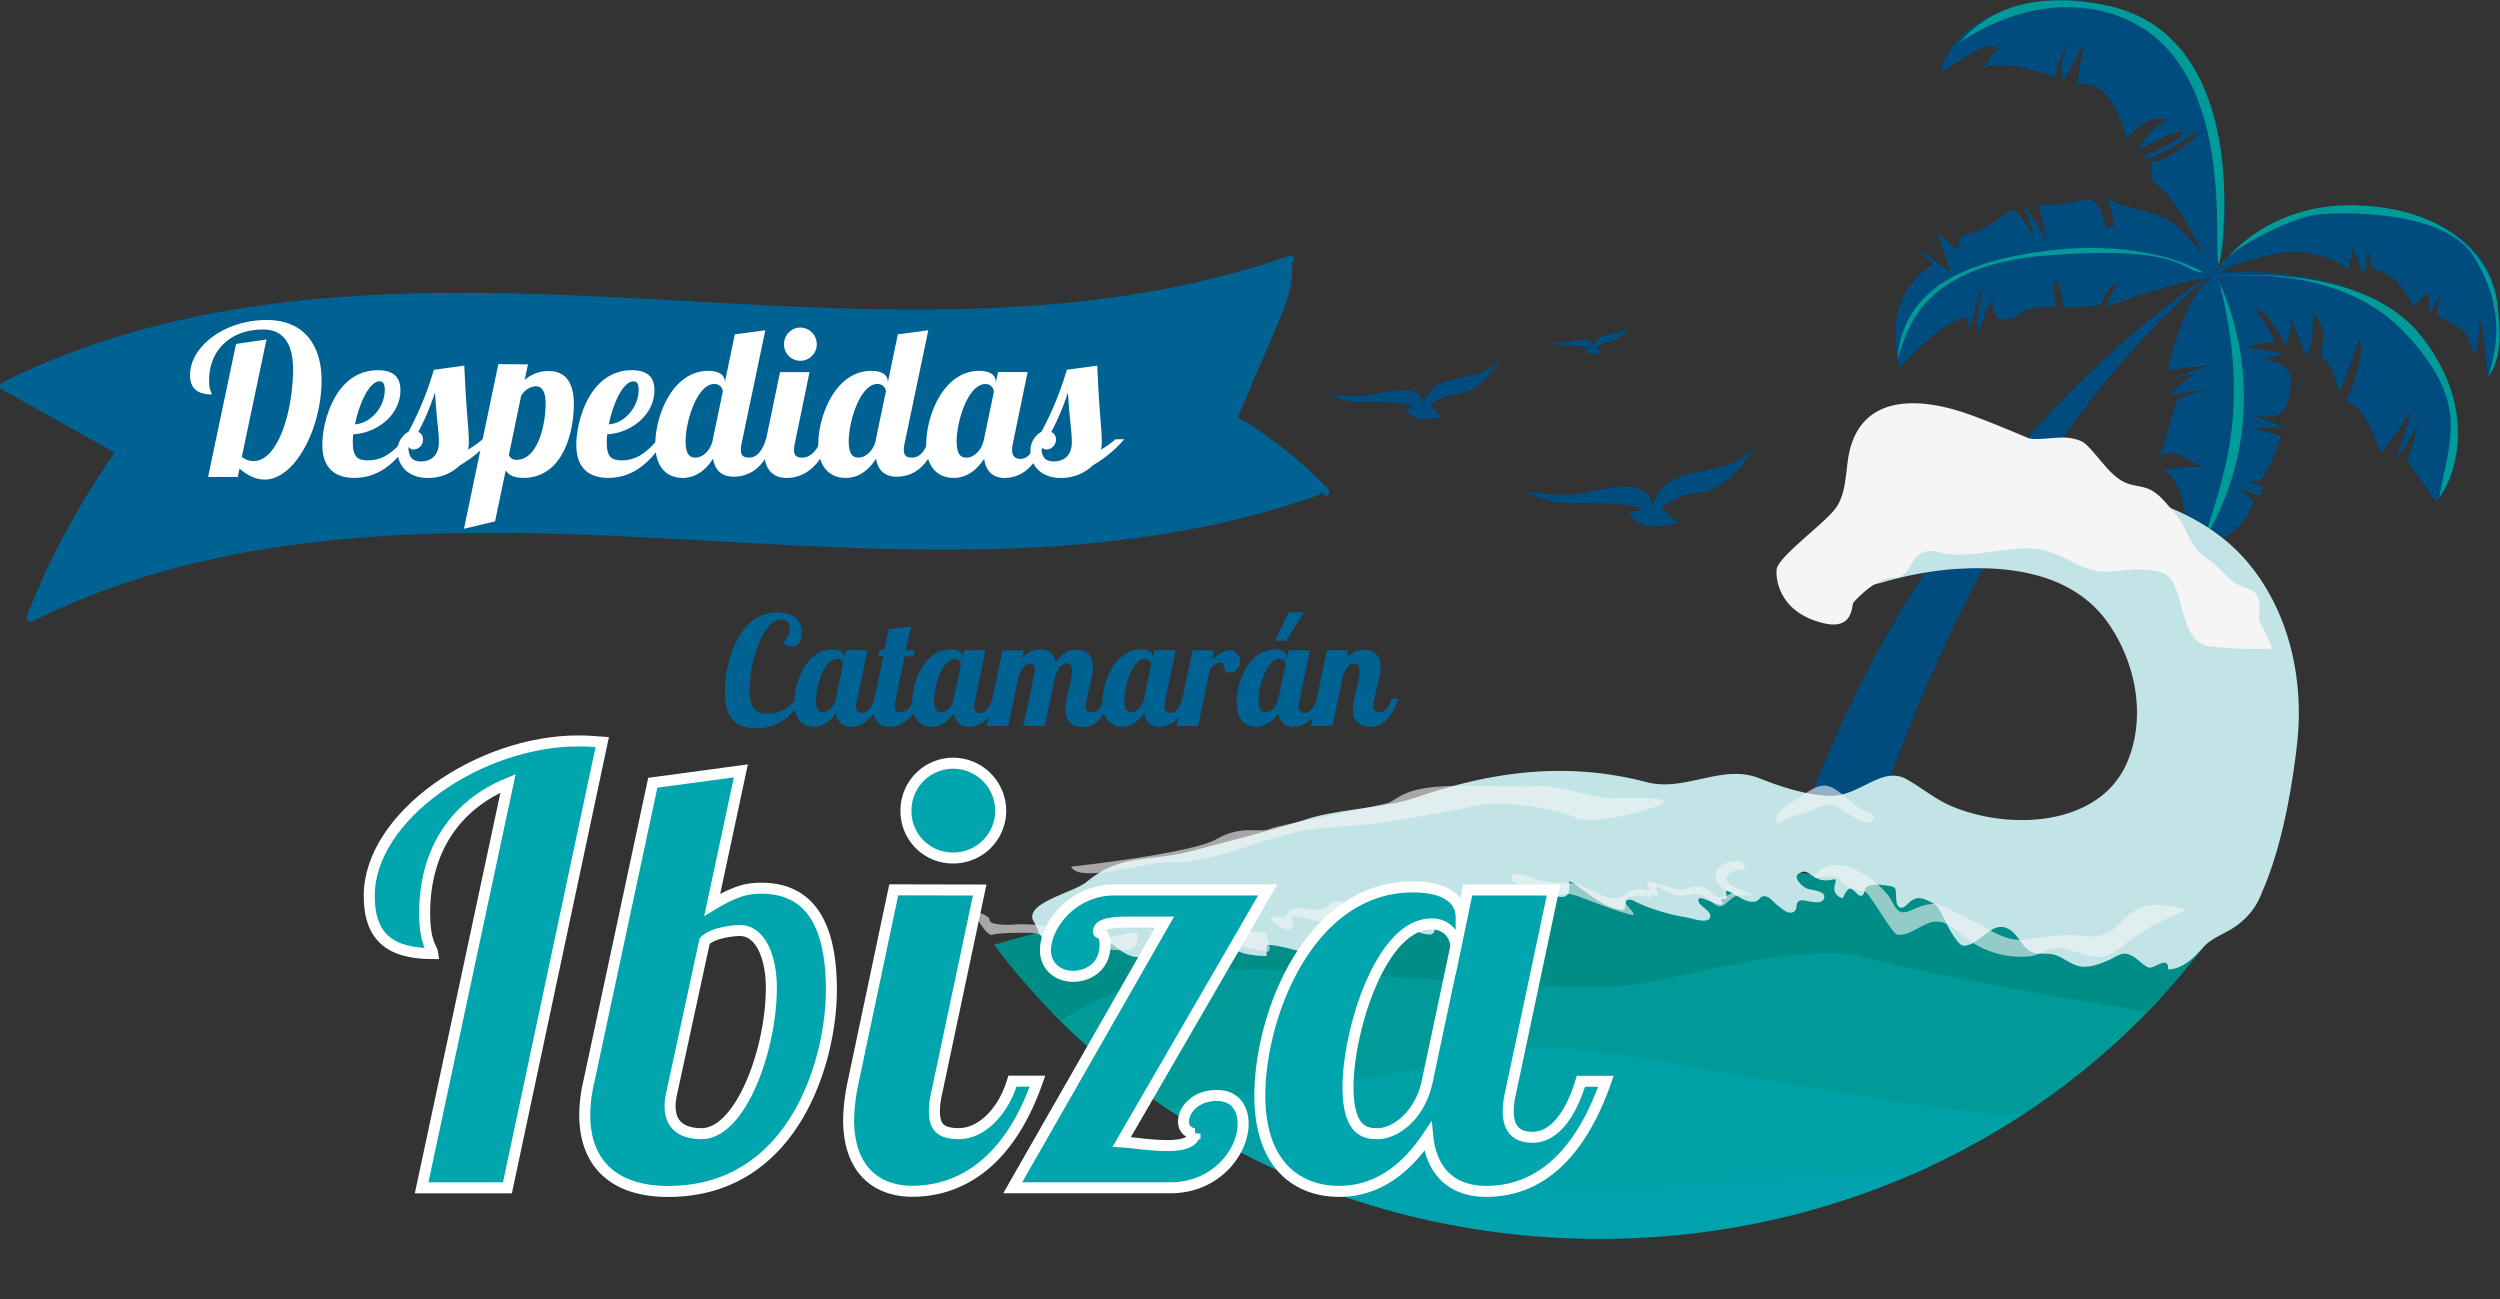
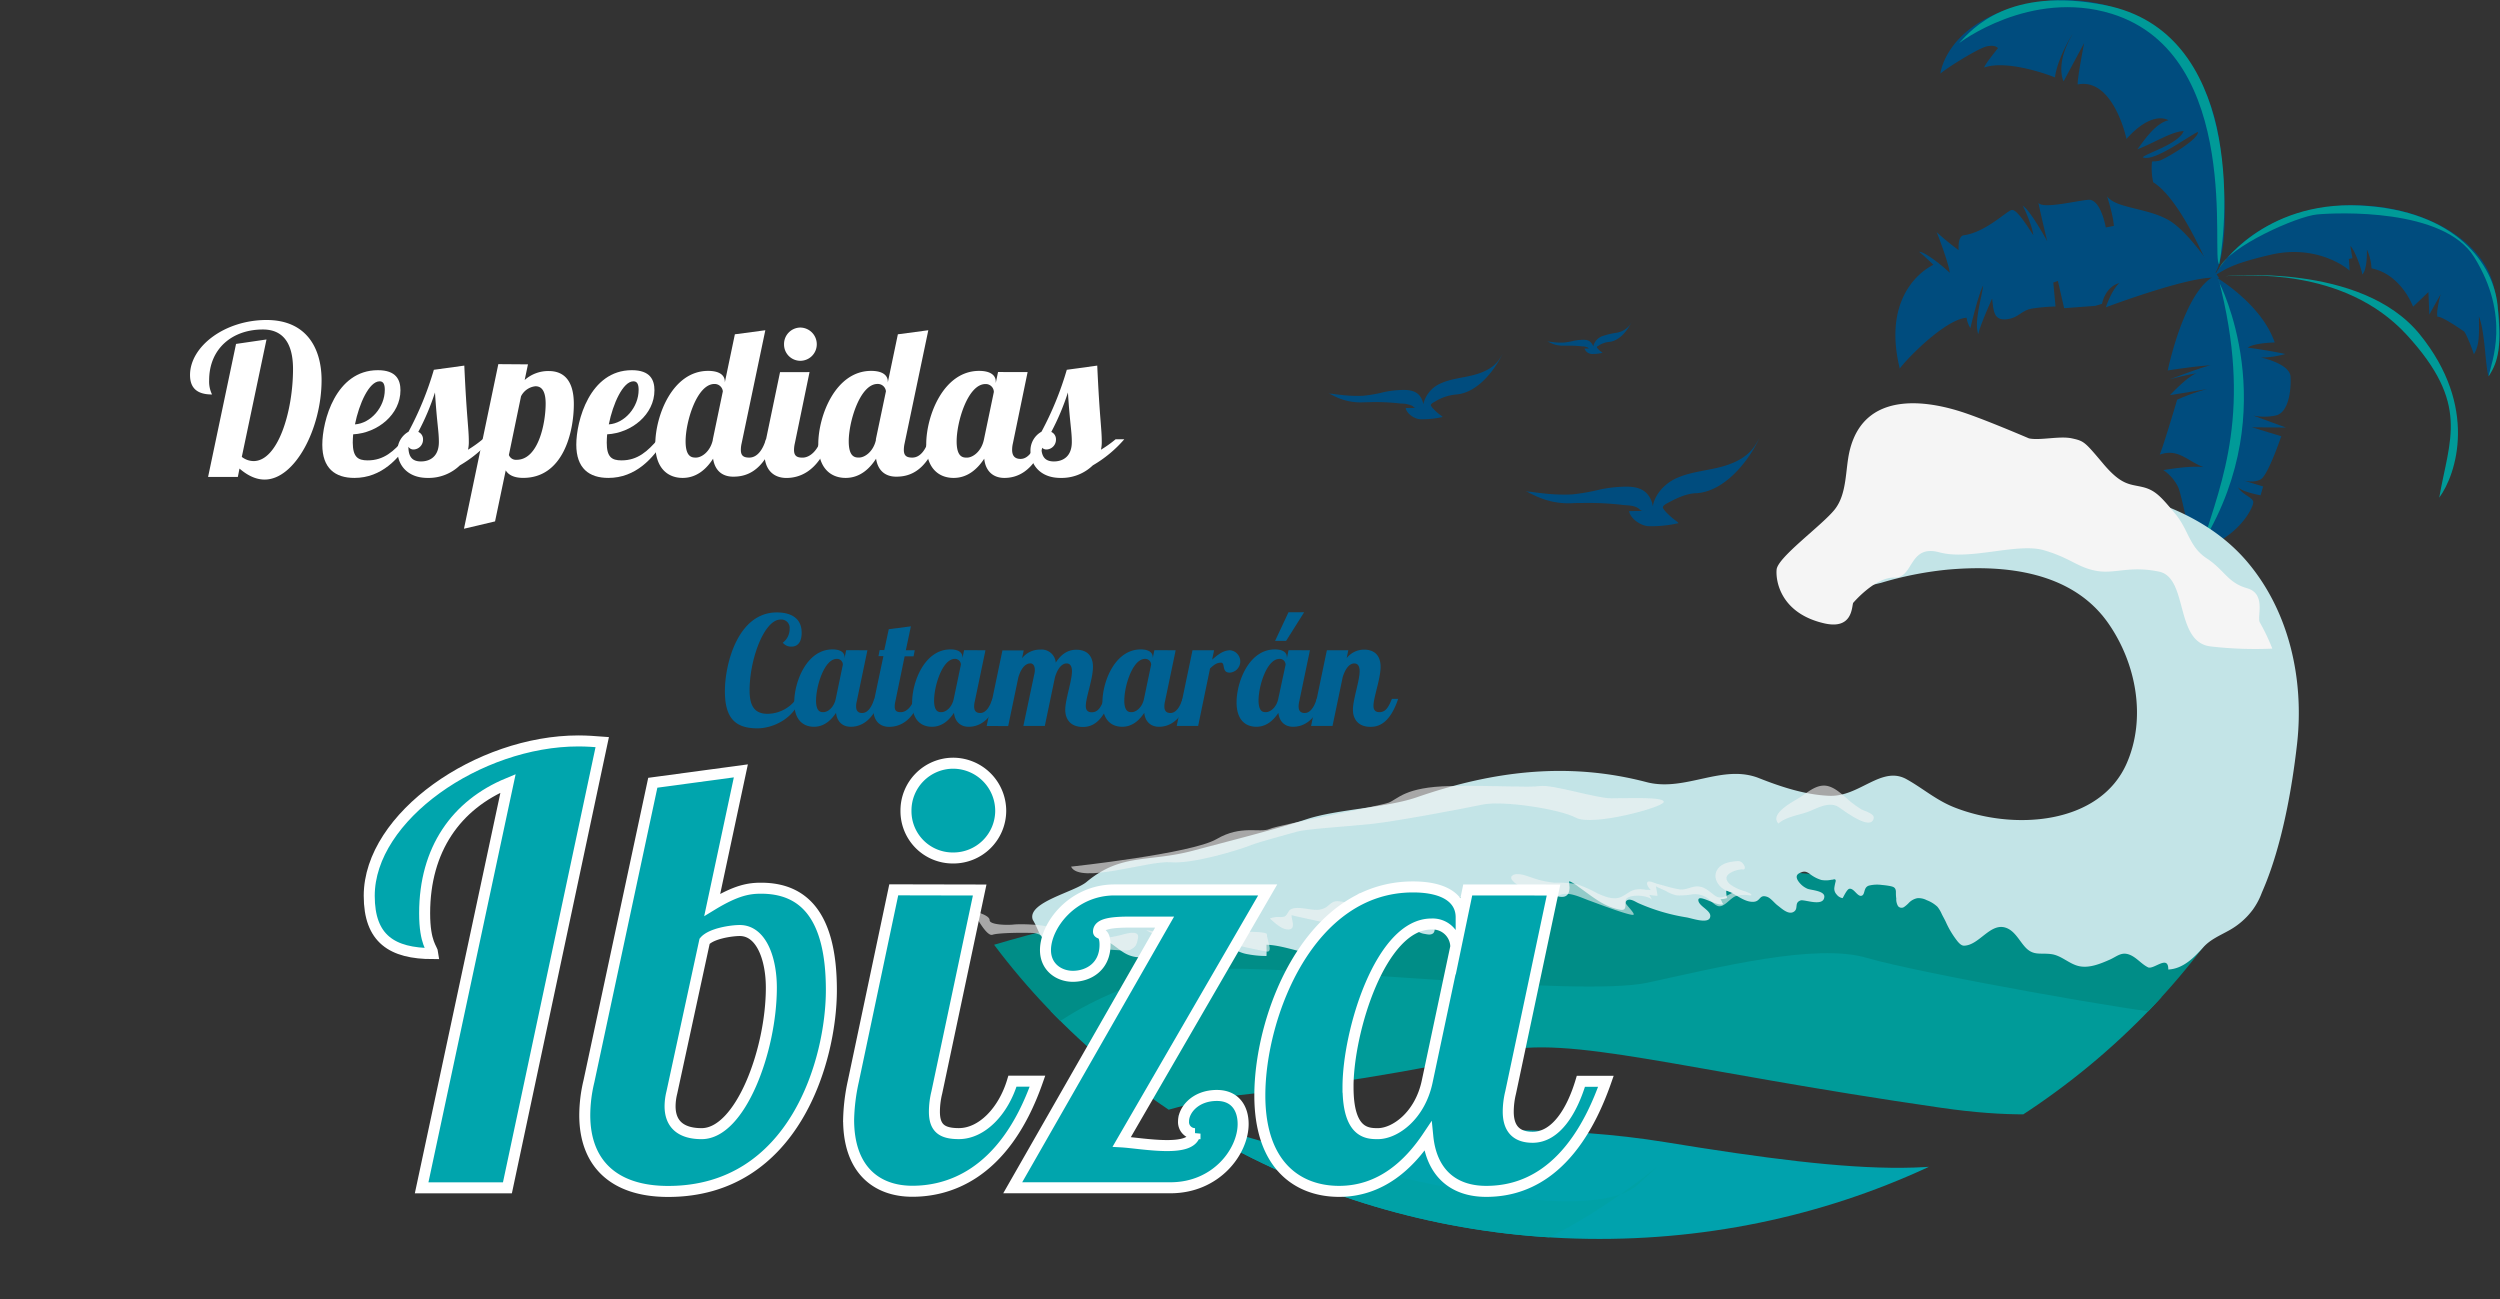
<svg xmlns="http://www.w3.org/2000/svg" viewBox="0 0 681.34 354.06">
  <rect x="0" y="0" width="681.34" height="354.06" fill="#333333" stroke="none" />
  <defs>
    <style>.cls-1{fill:none;}.cls-2{fill:#004c7e;}.cls-3{fill:#009a98;}.cls-4{clip-path:url(#clip-path);}.cls-5{fill:#00a2ad;}.cls-6{fill:#00a1a6;}.cls-7{fill:#009b99;}.cls-8{fill:#008d87;}.cls-9{fill:#c3e4e7;}.cls-10,.cls-11{fill:#f5f5f5;}.cls-11{opacity:0.6;}.cls-12{fill:#006193;}.cls-13{fill:#fff;}.cls-14{fill:#00a5ad;stroke:#fff;stroke-miterlimit:10;stroke-width:3px;}</style>
    <clipPath id="clip-path">
      <path class="cls-1" d="M435.92,235.75c-61.65,0-118.66,8.06-165,21.73,36.34,48.45,96.69,80.17,165,80.17s128.66-31.72,165-80.17C555.77,244.16,497.93,235.75,435.92,235.75Z" />
    </clipPath>
  </defs>
  <g id="Capa_2" data-name="Capa 2">
    <g id="Capa_1-2" data-name="Capa 1">
      <path class="cls-2" d="M528.82,20.06s1.61-14.7,25-19.21,47.65,8.8,51.3,39.6S603,75.35,603,75.35s-8.21-20.8-16.18-25.68A18.05,18.05,0,0,1,586.5,44a9.52,9.52,0,0,0,1.93-.18c1.1-.21,10.83-5.74,10.6-7.88-3.09,1.45-11.92,8.23-15.07,6.94,1.08-1.16,9.62-3.56,11.18-7.14-3.15,0-8.36,3.37-12.62,4.94,1.37-1.73,4.71-7.08,8.47-7.9-.85-.5-4.92-2.19-11.45,5.08-.84-3.85-4.79-16.54-13.27-14.84C566,22,568,11.75,568,11.75L562.4,22.16s-2.47-4.66,2.49-12.88c-1.19,1.58-4.43,7.83-4.83,11.83-2.93-1.22-13.47-4.75-19.31-2.7.3-1.05,3.77-5.28,3.77-5.28s-.61-1-3-.5S530.44,18.61,528.82,20.06Z" />
      <path class="cls-2" d="M604.82,75.86S597.77,64.63,592,60.61,576.71,57,574.24,53.47c1.81,5.64,1.86,8.1,1.86,8.1l-2.19.42s-1.38-7.81-4.75-7.54-12.48,2.59-13.62.81c.57,2.93,2.4,10.47,2.4,10.47s-4.65-8.52-6.67-9.65c.85,1.45,2.77,6.22,2.87,8-2.09-3.21-4.52-7-5.83-6.86s-7.11,6.12-13.16,6.9c-1.69.33-1.35,4.06-1.35,4.06a71.45,71.45,0,0,1-6-4.92c.85,1.92,3.48,9.31,3.58,11.09-3.44-3.23-7.38-5.9-8.37-5.71.72.44,3.92,3.53,3.92,3.53s-14.54,6.31-9.18,28.27c2-2.75,12.39-13.4,18.21-13.85A7.41,7.41,0,0,0,537,89.42s2.1-9,3.47-11.59c-.21,2.7-2.55,9.7-1.32,13.27.36-2.07,3.1-8.2,3.78-9.76.38,3.45.45,6,3.85,5.68s4-2.43,7.06-2.93a52.15,52.15,0,0,1,6.36-.56L559.6,77l1.25-.43,1.7,7.42,8.48-.63,1.84-.55s.81-4.62,4.73-5.66c-2.16,1.94-3.68,6.6-3.68,6.6S599.15,74.24,604.82,75.86Z" />
      <path class="cls-2" d="M603.48,75.26s12.73,7.25,16.46,18.07c-6.34.23-7.31,1.41-7.31,1.41s5.3.69,10.21,1.74c-5,1.39-8.21.87-7.76.78s8.95,1.7,9.17,5.37-.52,9.93-4.1,10.62a14.87,14.87,0,0,1-6.07,0l8.91,3.27-9.26-.07,8,2.44s-3.59,10.58-5.56,11.72-4.75.34-4.75.34l5.36,1.63-.69,2.41s-5.86-1.06-6.41-2.57c1.28,2.42,4.12,3,4.41,4.29s-4.35,10.91-16.44,13.42c-.69-3-2.88-14.36-3.95-17.2a11.7,11.7,0,0,0-4.11-4.81s7.38-1.33,11-.79c-4.3-1.55-7-5.3-12-3.4,1.26-3.09,4.76-15,4.76-15a55.6,55.6,0,0,1,8.16-2.9c-4.6.79-10.11,1.66-10.11,1.66s5.17-5.55,7.45-6a69.77,69.77,0,0,0-7.59,1.74s9.35-3.6,11.26-3.87c-3.91.18-11.73,1.4-11.73,1.4S595.24,79.37,603.48,75.26Z" />
-       <path class="cls-2" d="M603,74.58c9-1.24,52.91-2.25,62.92,27.85,7.64,25.47.15,30.9-2,34.48-1.3-1.61-7.85-11.39-7.85-11.39s2.06-6.07,2.76-9.5c-4.21,7.34-5.82,9.07-5.82,9.07s3.16-9.59,4.55-13.57a148.57,148.57,0,0,1-8.76,12.07s-4-13.27-9.5-14.26c1.55-2.68,5.39-12.82,3.72-17.22-2.68,8.32-5.42,14.93-5.42,14.93s-2.05-8-4-8.85.13-6.19-.33-7.81a48,48,0,0,0-3-6s.86,7.48-1.7,12.51c-2.12-4.49-4.75-11.55-4.75-11.55s1.68,5.17-1.15,8.53c-1.36-3.32-6.15-10.43-7.93-9.45.76,1.94.52,3.92,1.06,4.86C613.26,90.14,611.26,78.66,603,74.58Z" />
      <path class="cls-2" d="M603.48,75.26s6.85-14.28,28-18.36,44.54,5.41,48.17,21.24.42,20.83-1.45,24.42c-.89-3-.91-12.09-2.61-16.32.08,5.3.13,7.77-1.36,10.33-.76-2.42-2.32-6-2.68-6.23s-6.06-4.25-7.25-4c-.44-1.44.87-6.15.87-6.15l-3.09,5.53-.25-6.13-4.18,4s-3.16-8.8-11.33-10.46A13.54,13.54,0,0,0,645.06,68s.2,5.38-1.24,6.8c-.47-2.48-2.33-7-3.24-7.74.33,2.31.56,3.31.56,3.31l-1,.19s.18,2.24.19,3.19c-1.21-1.19-9.43-7.12-21.45-4.33s-12.51,4.3-15.78,5.88" />
      <path class="cls-3" d="M606.47,75.26s37-3.85,53,15.86,10,38.13,5.31,44.51c2.77-16,8.44-25.51-8.83-44.34S611.11,75.15,606.47,75.26Z" />
      <path class="cls-3" d="M604.82,73.07S616.6,54.74,643.11,56,679.6,72.33,680.68,83.2s.37,15.21-2.45,19.36c.77-3.82,6.12-16.26-3.93-32.5C666,56.67,637,57.94,631.51,58.44S607.66,67.1,604.82,73.07Z" />
-       <path class="cls-2" d="M603.48,74.11s-79.87,48.46-115.62,159.12c15.44,2,20.3,0,20.3,0S537.29,127.82,603.48,74.11Z" />
      <path class="cls-3" d="M604.82,77s17.72,34-4.37,70.67c5-16.42,13.56-35.88,4.14-71.75" />
-       <path class="cls-3" d="M600.45,74.25s-14.61-9.5-43.14-5.83-38.75,14.25-40.18,29.11c2.49-5.23,4.21-25.32,41.66-28S594.3,74.24,600.45,74.25Z" />
      <path class="cls-3" d="M533.91,11.76s19.41-14.85,41.62-8C611.54,15,602.38,70.92,604.82,72c2.39-12.45,6.1-63.26-31.08-70.59C547.58-3.78,537.53,7.81,533.91,11.76Z" />
      <g class="cls-4">
        <path class="cls-5" d="M332.8,313.9s67.05-11.44,120.94-2.64,84.26,11,103.23-3.33-53.32,51.47-95,45.78S352.14,342.94,332.8,313.9Z" />
-         <path class="cls-6" d="M310.49,300.57S393.7,271.3,436.21,276s116.64,40.3,136.1,22.1-22.52,23.45-51.92,21.84-89.2,9.38-116,.05-55.13,5.29-63.17,3.8S317.15,306,310.49,300.57Z" />
+         <path class="cls-6" d="M310.49,300.57s116.64,40.3,136.1,22.1-22.52,23.45-51.92,21.84-89.2,9.38-116,.05-55.13,5.29-63.17,3.8S317.15,306,310.49,300.57Z" />
        <path class="cls-7" d="M283.43,277.68s20.36-17.18,57.3-17.88,82,7.6,96.93,5.18,29-9,55-7.28,84.65,15,93.47,14.18,6.08,2.39,6.08,2.39,8.39,38-63.2,27.64-101.35-20-120.77-15.19-53.42,10-70.55,11.75-27.88,8.39-32.71,5.23S283.43,277.68,283.43,277.68Z" />
        <path class="cls-8" d="M287.89,279S306,265.73,329,264.18,430,271.94,449.11,267.8s45.79-10.87,59.7-6.73,77.89,15.53,81.79,15,11.94-1.55,15.15-12.94S583.92,243,573.91,239.33s-86-9.32-101.71-7.76-57,.14-75.46,1.54-84.88,3.64-90.44,6.22-47.7-5.36-39.43,10.78S278.67,280,287.89,279Z" />
      </g>
      <path class="cls-9" d="M612,152.59c-14.52-16.58-39.69-21.23-61.69-21.18-10,0-20.88-.41-30.06,3.85-11.68,5.42-13.77,16.25-17.23,26.94.49-1.5,8.45-3,9.71-3.38a95.54,95.54,0,0,1,17.53-3.52c16.4-1.57,34.53.59,44.28,14.5,7.67,10.95,10.43,25.83,5.12,38.11-7.3,16.9-31,18.61-47.35,12-4.85-2-8.31-5.1-12.7-7.54-6.82-3.81-12.83,4.82-21,4.52-6.58-.25-13.18-2.43-19.2-4.81-10.07-4-20.13,3.85-30.7,1.07-21.26-5.57-41.7-3.1-62.59,4.14-8.31,2.89-21.74,3.22-30.1,6-8.59,2.81-22.09,6.2-30.83,8.54-12.24,3.27-19.54.59-29.08,8.54-3.27,2.73-16,5.48-14.7,10.13a1.66,1.66,0,0,0,.15.33c1.89,3.13,1.72,6.12,6.35,6,4.26-.11,8.44-2,12.68-.73,2.64.77,4.42,3.09,6.91,4.15,2.83,1.22,5.59.44,8.48-.15,4.06-.82,9.27,1.34,13-.91,1.46-.87,1.05-3.45.06-4.49,3.88,1.09,6.87,4.71,11,5.36a26.74,26.74,0,0,0,5.12.48c.07-.95,0-2,0-3.07,4,.14,8.13,1.75,12,2.43,1.65.28,12.38,2.82,10.7-1.29-.49-1.2-3.85-2.46-3.27-4.14.65-1.9,3,.33,3.93.66,2.62.92,2.9-1.41,1.68-1.34a10.3,10.3,0,0,0,2.65-.46,19.51,19.51,0,0,1-1.29-2.28c2,.11,3.88,1.16,5.79,1.79a6.14,6.14,0,0,0,2.42.44c1-.11,1.3-1.38,2-2s1.74.1,2.35.66c1.19,1.08,2.33,2.29,4,2.56.77.12,1.76.43,2.44-.13.49-.39.44-1.07.47-1.63a2.44,2.44,0,0,1,.38-1.57c.35-.39.9-.17,1.33-.08.59.13,1.18.25,1.77.34a3.64,3.64,0,0,0,3-1.17c.41-.34,1-.8.84-1.41a1.36,1.36,0,0,0-1.06-.9,15.53,15.53,0,0,0-3.32-.4,3.65,3.65,0,0,1-1.39-.22c-3-1.31-2.12-5.59,1.34-3.66a6.69,6.69,0,0,0,6.42.35c1.3-.43.05,1.74.36,2.51a3.71,3.71,0,0,0,1.5,1.91,1.11,1.11,0,0,0,1.09,0c.41-.27.42-.76.56-1.19s.51-1.31,1.14-1.32c.95,0,3.51,1.53,3.77,1.3s-.31-3.12.63-3c4.07.6,7.75-2,12-1,1.51.37,3,1.35,4.63,1.18a1.72,1.72,0,0,0,1.55-1.3,4.86,4.86,0,0,0,.18-1.37,7.7,7.7,0,0,1-.07-1.59,10.31,10.31,0,0,1,2.52,1.55c2.74,1.89,5.54,4.27,8.65,5.46a15.51,15.51,0,0,0,2.66.76c1.08.19,1.44-.12,1.49-1.2,0-.46-.05-1,.38-1.32,1-.66,2.38.44,3.25.79A52.66,52.66,0,0,0,459.51,250c1.53.21,6.52,2.13,6.61-.35.05-1.56-3-2.64-3.25-4.18-.29-2.2,5.23,1.77,6.78.94-.32-.36-.45-1-.77-1.36a5.38,5.38,0,0,0,1.9-.33c-.26.11-.34-1.83-.31-2,2.44.7,4.76,3.24,7.48,3.05,1.93-.14,1.48-2.1,3.66-1.35,1,.34,2,1.72,2.86,2.35,1.14.86,3.06,2.75,4.53,1.63,1.16-.88-.05-2.38,1.73-3,1-.36,6.3,1.89,6.47-1,.09-1.62-3.57-1.8-4.54-2.16a5.74,5.74,0,0,1-2.12-1.53c-.47-.53-1.2-1.53-.72-2.27a1.58,1.58,0,0,1,.62-.49,3.76,3.76,0,0,1,.46-.2,2,2,0,0,1,1.27-.14,3.62,3.62,0,0,1,1.11.6,9.71,9.71,0,0,0,3.09,1.61,7,7,0,0,0,2.73-.05q.34,0,.69-.12a.48.48,0,0,1,.47.15.85.85,0,0,1,0,.5,13.58,13.58,0,0,0-.32,1.54,2.27,2.27,0,0,0,.6,1.93,2.58,2.58,0,0,0,1.62,1c.12,0,1.13-2.4,1.84-2.54,1.29-.26,2.22,2.28,3.39,1.88,1-.35.4-2.3,2-2.76a9.37,9.37,0,0,1,3.54-.16,20.56,20.56,0,0,1,2.07.27c1,.2,1.64.37,1.7,1.53,0,.62,0,1.24.1,1.86a3.67,3.67,0,0,0,.48,2.09,1.24,1.24,0,0,0,1.59.29,8,8,0,0,0,1.4-1.21,4.43,4.43,0,0,1,2.26-1.23,4.71,4.71,0,0,1,2.57.54,8.71,8.71,0,0,1,2.92,1.8,8.59,8.59,0,0,1,1.19,2c.35.7.74,1.38,1.08,2.09a24.76,24.76,0,0,0,3.24,5.37c.44.51,1.05,1.17,1.78,1.14,4.06-.11,7.06-6.23,11.25-4.92,2.44.76,3.69,3.43,5.29,5.22,2.29,2.56,4.16,1.6,7.18,2,2.82.36,4.88,2.71,7.64,3.29s5.73-.64,8.34-1.79c2-.9,3.2-2.24,5.47-1.3,1.9.78,3.16,2.55,5,3.43,1.6.57,5.5-3.57,5.46.57,4.06-.21,7-3.23,9.56-6.08,1.9-2.11,4.51-3.19,6.93-4.54a20.29,20.29,0,0,0,6.57-5.73,19.46,19.46,0,0,0,2.37-4.43c.64-1.67,6.61-13.7,9.66-40.68C628,185.34,624,166.39,612,152.59Z" />
      <path class="cls-10" d="M504.08,122.91c-1.2,5.06-.64,11.56-4,15.87s-15.6,13.07-15.89,16.46,1.31,12,13.05,14.66c7.42,1.66,7.41-4.05,7.79-5.56,0,0,6-7.11,11.28-6.92s3.85-9.17,12.23-6.89,21.26-2.69,28.53-.56,9.11,4.66,14.21,5.6,8.94-1.45,17.09.21,4.21,19.41,14.25,20.41a105.28,105.28,0,0,0,16.66.58,54.27,54.27,0,0,0-3.38-7.12c-.9-1.4,1.85-7.81-3.48-9.33s-6.15-4.95-11-8.14-4.88-7.72-8.61-12.18-5.33-6.4-8.83-7.25-5.72-.37-10.77-6.36-5.2-6.19-8.54-6.92-8.74.65-11.71,0c0,0-12.2-5.24-18.28-7.2S508.41,104.72,504.08,122.91Z" />
      <path class="cls-11" d="M312.38,253.53s9.43,4.92,11.19,5.19,1.67-2,2-2.77,6.68.89,8.7,1.16,9.23,2,11,2.23-.09-3.48,0-4.73-16.35-.36-16.79-.9-5-.18-5.36.9S312.84,253.4,312.38,253.53Z" />
      <path class="cls-11" d="M265.19,248.25s3.52,7.1,5.28,6.51,9-.6,11.25-.48,6.21,3.45,8,4.41,6,.95,8,.24,9.26.59,10.43-.12,1.65-1,2-3.22-3-1.19-4.81-.72a78.25,78.25,0,0,1-9.14,1.54c-3.28.37-8.32-2.37-9.73-3.44s-8.56-1.19-10.2-1-6.56.12-6.56-1.19S266.32,248.59,265.19,248.25Z" />
      <path class="cls-11" d="M291.9,236.19s32.84-3.53,39.64-7.5,11.66-1.58,14.5-2.78,29.81-6.19,32.39-7.15,4.36-4.29,16.83-4.53,20.91.48,24.43,0,15.23,3.34,19.45,3.34,14.54-.48,14.3,1-19.45,6.68-23.91,4.3-19.93-4.77-25.55-3.58-23.44,4.53-30,5.24-18,1.38-20.48,2.12-10,2.65-13,3.84S325,235.52,319,235,294.26,241.08,291.9,236.19Z" />
      <path class="cls-11" d="M346.07,250.32c1.29,1.11,3.18,3,5,3,2.29,0,.85-2.77.92-3.93,0,.1,7.31,1.66,8,1.8s1.28.42,1.85.06a9.19,9.19,0,0,0,1.64-1.22c1.39-1.19,3.31.29,3.61.74s3.5,3.81,4.79,2.1.1-2.32.33-2.59c1-1.2,6.06,1,6-.9s-4.13-1.54-4.88-2.21c-.31-.28-1.27-2.35-2.2-3.44s-1.5,1-2.22,1.48c-1.52,1.1-2.34.59-4,.42s-2.2.64-3.4,1.56a4.9,4.9,0,0,1-2.82.77c-1.75.1-6.3-1.42-7.45.38-.78,1.21-.71,1.55-2.25,1.6A6.66,6.66,0,0,0,346.07,250.32Z" />
      <path class="cls-11" d="M411.86,239.22c0,.49.56,1,1,1.4,1.52,1.2,3.33,2,4.93,3.09,1.06.71,2.48,2.2,3.81,2.27s2.31-1.42,3.4-2c2.38-1.21,6,.72,8.33,1.53,1,.35,11.69,4.48,11.91,3.73.15-.51-1.93-2.5-2.16-3.06-1.12-2.82,6.35-2.42,7.2-.84-.12-.21-.7-1.47-.91-1.49a12.68,12.68,0,0,0,2.38.28s-.42-2.46-.45-2.61c0,.14,2.43,1.15,2.68,1.29a9,9,0,0,0,3.06,1.22,20.52,20.52,0,0,0,4.35-.32,6,6,0,0,1,3.87,1c.95.62,1.77,1.77,2.83,2.18,1.68.67,3.39-2.1,4.94-2.65a8,8,0,0,1,3.27-.29c.31,0,1.13.24,1-.14s-2.05-1-2.4-1.1A11.62,11.62,0,0,1,471.5,241c-3.27-2.89,2.66-4.19,3.31-4.06,1.55.31.33-2.35-1.15-2.26-2,.12-4.5.48-5.66,2.38-1.39,2.27.53,4.94,2.66,5.72a11.39,11.39,0,0,0,1.72.43c-1.49.69-3.23,2.05-4.81,1s-2.83-2.6-5-2.63c-1.66,0-3.13,1.05-4.81.81-2-.3-4.12-1-6.11-1.52-.49-.11-2.07-.87-2.54-.56-.76.49.5,2,.93,2.4-.41-.33-1.06-.12-1.53-.2a6.75,6.75,0,0,0-2.1-.14c-2.14.11-2.95,1.42-4.77,2.15-2,.81-4.44-.22-6.33-1.07a34.83,34.83,0,0,0-5.66-2.51,30.84,30.84,0,0,0-5.92-.37,24.66,24.66,0,0,1-6.22-1.38c-1.36-.43-3.64-1.4-5.06-.74C412,238.68,411.85,238.94,411.86,239.22Z" />
-       <path class="cls-11" d="M494.43,239.23c1.18-.12,7-1.08,7.27.59s5.51,3.22,6.57,3.22,7.38,11.44,8.79,11.68c3.23.55,6.89-3.18,10.07-3.52,4.2-.46,7.41,3.79,10.63,5.83a24.65,24.65,0,0,0,15.08,3.63c3.44-.3,4.88-2.45,8.35-2.3,3.32.13,8.58,3.09,11.92,2.37,2.67-.58,4.79-2.38,6.88-4.05,4.81-3.84,10.26-6.2,15.8-8.74-3.46-.9-7.47-1.85-11-1s-5.65,3.52-8.24,5.78c-2.91,2.54-5.64,2.79-9.33,2.35-5.23-.63-10.22.38-15.39,1-3.86.46-7.29-1.35-10.58-3.15-3.55-1.94-7.19-3.66-10.78-5.5-3-1.5-4.79-1.21-7.94-.06-1.27.47-3.23,1.72-4.61,1.13s-2.2-2.88-3-4c-3.59-5.11-15.42-13.4-20.51-5.53" />
      <path class="cls-11" d="M484.4,222.12c1.07-2.11,5.14-4.12,6.27-4.89,1.82-1.22,3.89-3,6.16-3.12,2.5-.14,4.68,1.93,6.45,3.46a27.47,27.47,0,0,0,4,3c.76.46,3.64,1.13,3.37,2.44-.76,3.63-8.28-2.24-9.55-3.05-2.65-1.71-5.89.4-8.48,1.33-2.29.82-6.11,1.41-7.92,3.16A1.84,1.84,0,0,1,484.4,222.12Z" />
      <path class="cls-2" d="M450.45,138c.55-3.38,3.35-6.25,6.32-7.62,3.61-1.66,7.52-2,11.33-2.9s7.9-2.52,10.16-6a18.48,18.48,0,0,0,1.19-2.07c-1.29,3.22-7.86,14.25-16.94,15-2.72,0-5.56,1.34-7.9,2.62-.39.21-1.59.76-1.38,1.42a5.07,5.07,0,0,0,.85,1.13,19.28,19.28,0,0,0,2.81,2.45c.21.16.41.37.6.54a33,33,0,0,1-8.05.84c-2.05,0-5.06-1.92-5.46-4.11l3.73-.06c-.58,0-.93-.55-1.39-.83-1.22-.73-2.85-.65-4.22-.82a80.49,80.49,0,0,0-10.64-.51c-1,0-2.09,0-3.13.07a21.08,21.08,0,0,1-9.85-2c-.89-.41-1.76-.85-2.62-1.32a4.49,4.49,0,0,0,1.27.19c1.12.17,2.24.31,3.37.43a48.28,48.28,0,0,0,7.88.3,54.6,54.6,0,0,0,7.63-1.33,33.82,33.82,0,0,1,4.35-.65c2.73-.2,6.36-.52,8.45,1.71A6.41,6.41,0,0,1,450.45,138Z" />
      <path class="cls-2" d="M387.89,110.19a8.19,8.19,0,0,1,4.71-5.68c2.69-1.24,5.61-1.48,8.45-2.16s5.88-1.88,7.57-4.45a12.15,12.15,0,0,0,.88-1.53c-1,2.39-5.85,10.61-12.62,11.14a13,13,0,0,0-5.89,2c-.29.15-1.19.56-1,1.06a3.62,3.62,0,0,0,.64.83,13,13,0,0,0,2.09,1.83c.16.12.3.28.45.41a24.77,24.77,0,0,1-6,.62c-1.53,0-3.78-1.43-4.07-3.06l2.78,0c-.43,0-.69-.4-1-.61a7.81,7.81,0,0,0-3.14-.61,58.49,58.49,0,0,0-7.94-.39l-2.33.06a15.75,15.75,0,0,1-7.34-1.46c-.66-.31-1.31-.64-2-1a3.84,3.84,0,0,0,1,.14c.83.12,1.67.23,2.5.31a36.11,36.11,0,0,0,5.88.22,39.12,39.12,0,0,0,5.69-1,25.34,25.34,0,0,1,3.24-.49c2-.14,4.74-.39,6.3,1.28A4.77,4.77,0,0,1,387.89,110.19Z" />
-       <path class="cls-12" d="M360.76,134.8l-.74-.74a.84.84,0,0,1-.61.86c-24.88,8.79-51.05,12.88-77.32,14.26-46.88,2.48-93.61-3.26-140.45-3.88-45.29-.61-91.82,3.58-132.89,24.07a.75.75,0,0,1-.89-.07A1,1,0,0,1,7.24,168a217.58,217.58,0,0,1,24-44.66Q15.87,114.73.51,106.16A1,1,0,0,1,.7,104.3a1,1,0,0,1,.33-.25C23.51,92.84,47.92,86.33,72.76,83c45.3-6.07,91-2,136.41.22C257,85.54,306,85.72,351.7,69.6a1,1,0,0,1,.67,1.81l-.55.19a1,1,0,0,1,.26.6c.6,6.85-2.62,13.12-5.25,19.27l-9.46,22.23a114.14,114.14,0,0,1,23.94,18.92.93.93,0,0,1,.76.78C362.76,134.31,361.59,135.69,360.76,134.8Z" />
      <path class="cls-2" d="M434.21,94.42a3.91,3.91,0,0,1,2.27-2.73,21,21,0,0,1,4.07-1,5.74,5.74,0,0,0,3.65-2.14,5.91,5.91,0,0,0,.42-.74c-.46,1.16-2.82,5.12-6.08,5.37a6.31,6.31,0,0,0-2.84,1c-.14.07-.57.27-.49.51a1.9,1.9,0,0,0,.3.4,7,7,0,0,0,1,.88,2.09,2.09,0,0,1,.22.2,12.29,12.29,0,0,1-2.89.3,2.21,2.21,0,0,1-2-1.48l1.34,0c-.21,0-.34-.2-.5-.3a3.92,3.92,0,0,0-1.52-.29,28.67,28.67,0,0,0-3.82-.19l-1.13,0a7.67,7.67,0,0,1-3.53-.7c-.32-.15-.64-.31-1-.48a1.83,1.83,0,0,0,.46.07c.4.06.81.11,1.21.15a16.75,16.75,0,0,0,2.83.11,19.39,19.39,0,0,0,2.74-.48,14,14,0,0,1,1.56-.23c1-.07,2.29-.19,3,.61A2.38,2.38,0,0,1,434.21,94.42Z" />
      <path class="cls-13" d="M72.63,92.52l-6.73,32a5.29,5.29,0,0,0,3.2,1.14c6.67,0,10.76-13.57,10.76-25.09,0-7.75-3.3-10.77-8.18-10.77C63.33,89.78,57,95,57,103.63a8,8,0,0,0,.79,3.88c-3.7,0-6-1.43-6-5.3,0-7.81,9.47-15,20.85-15,10.88,0,15,7.69,15,16.41,0,13.12-7.23,27.08-15.53,27.08-2.13,0-4.43-.91-6.84-3l-.45,2.28H56.71l7.62-36.25Z" />
      <path class="cls-13" d="M100.21,125.47c4.43,0,7.12-2.51,9.93-5.76H112c-3.19,5.24-8,10.54-15.41,10.54-5.27,0-8.75-2.62-8.75-9.06s3.64-20.3,15.14-20.3c5,0,6.16,2.63,6.16,5.48,0,6.55-6.16,11.63-12.89,12-.06.79-.11,1.59-.11,2.28C96.18,124.55,97.52,125.47,100.21,125.47Zm3.26-21.55c-2.86,0-5.61,6.1-6.73,11.74,4.31-.29,8.13-4.67,8.13-9.41C104.87,104.83,104.53,103.92,103.47,103.92Z" />
      <path class="cls-13" d="M133.91,119.71a33.61,33.61,0,0,1-8.58,7.12,12.25,12.25,0,0,1-8.8,3.42c-5.72,0-8.19-3.82-8.19-7.29a5.85,5.85,0,0,1,3-5.3,87.25,87.25,0,0,0,6.9-16.88l8.3-1.14c.67,14.77,1.23,17,1.23,20.75a9.34,9.34,0,0,1-.22,2.17,31.21,31.21,0,0,0,4-2.85Zm-21.08,2.79a1.62,1.62,0,0,1-1.52-.74c0,2.68,1,4,3.42,4s4.88-1.31,4.88-5.3c0-3-.5-4.73-1.06-13.51A66,66,0,0,1,114,117.71a2.15,2.15,0,0,1,1.29,2A2.68,2.68,0,0,1,112.83,122.5Z" />
      <path class="cls-13" d="M143.89,99.3l-.9,4.27a9.65,9.65,0,0,1,6.56-2.45c3.81,0,6.84,2.23,6.84,9,0,7.7-2.92,20.12-13.79,20.12-2.81,0-4.15-1-4.77-2.05l-2.91,13.91-8.47,2,9.36-44.86ZM148.71,110c0-4.39-1.8-4.73-2.81-4.73A5,5,0,0,0,142,108l-3.31,16a2.06,2.06,0,0,0,2.13,1.31C146.74,125.29,148.71,115.32,148.71,110Z" />
      <path class="cls-13" d="M169.39,125.47c4.43,0,7.12-2.51,9.93-5.76h1.9c-3.19,5.24-8,10.54-15.42,10.54-5.26,0-8.74-2.62-8.74-9.06s3.64-20.3,15.14-20.3c5,0,6.16,2.63,6.16,5.48,0,6.55-6.16,11.63-12.89,12-.06.79-.11,1.59-.11,2.28C165.36,124.55,166.7,125.47,169.39,125.47Zm3.25-21.55c-2.85,0-5.6,6.1-6.72,11.74,4.31-.29,8.13-4.67,8.13-9.41C174.05,104.83,173.71,103.92,172.64,103.92Z" />
      <path class="cls-13" d="M208.58,90l-6.45,30.78a7.88,7.88,0,0,0-.22,1.82c0,1.6.73,2.11,2.3,2.11,2.18,0,3.7-2.16,4.54-5h2.35c-3.19,9.29-8.24,10.2-11.27,10.2s-5-1.71-5.49-4.9c-1.68,2.62-4.32,5.24-8.3,5.24-3.81,0-7.45-2.39-7.45-9.17,0-7.7,4.65-20,14.4-20,3.2,0,4.55,1.26,4.55,2.91v.23l2.74-13.11Zm-14.3,29.7L197,106.65a2.24,2.24,0,0,0-2.3-2c-4.76,0-7.85,10.26-7.85,15.62,0,4.39,1.8,4.44,2.81,4.44,1.57,0,3.86-1.59,4.59-4.73Z" />
      <path class="cls-13" d="M220.63,101.41l-4,19.38a8,8,0,0,0-.23,1.82c0,1.6.73,2.11,2.3,2.11,2.19,0,4.21-2.16,5.05-5h2.35c-3.19,9.29-8.74,10.54-11.77,10.54-3.37,0-6-2.05-6-6.84a19,19,0,0,1,.45-3.7l3.81-18.3Zm-2.52-12.14a4.54,4.54,0,0,1,4.49,4.56,4.49,4.49,0,0,1-4.49,4.5,4.44,4.44,0,0,1-4.43-4.5A4.49,4.49,0,0,1,218.11,89.27Z" />
      <path class="cls-13" d="M253,90l-6.45,30.78a8.47,8.47,0,0,0-.22,1.82c0,1.6.73,2.11,2.3,2.11,2.18,0,3.7-2.16,4.54-5h2.35c-3.19,9.29-8.24,10.2-11.27,10.2s-5-1.71-5.49-4.9c-1.68,2.62-4.32,5.24-8.3,5.24-3.81,0-7.45-2.39-7.45-9.17,0-7.7,4.65-20,14.41-20,3.19,0,4.54,1.26,4.54,2.91v.23l2.74-13.11Zm-14.29,29.7,2.74-13.06a2.23,2.23,0,0,0-2.3-2c-4.76,0-7.84,10.26-7.84,15.62,0,4.39,1.79,4.44,2.8,4.44,1.57,0,3.87-1.59,4.6-4.73Z" />
      <path class="cls-13" d="M280.06,101.41l-4,19.38a7.88,7.88,0,0,0-.22,1.82c0,1.6.73,2.46,2.3,2.46,2.18,0,3.7-2.51,4.54-5.36H285c-3.19,9.29-8.24,10.54-11.27,10.54s-5.15-1.82-5.49-5.24c-1.74,2.62-4.37,5.24-8.35,5.24-3.82,0-7.46-2.39-7.46-9.17,0-7.7,4.65-20,14.41-20,3.19,0,4.54,1.26,4.54,2.91v.4l.62-3Zm-19.34,18.87c0,4.39,1.79,4.44,2.8,4.44,1.63,0,4-1.71,4.65-5l2.69-12.89a2.19,2.19,0,0,0-2.29-2.16C263.8,104.66,260.72,114.92,260.72,120.28Z" />
      <path class="cls-13" d="M306.41,119.71a33.61,33.61,0,0,1-8.58,7.12,12.23,12.23,0,0,1-8.8,3.42c-5.72,0-8.19-3.82-8.19-7.29a5.85,5.85,0,0,1,3-5.3,87.25,87.25,0,0,0,6.9-16.88l8.3-1.14c.67,14.77,1.23,17,1.23,20.75a9.34,9.34,0,0,1-.22,2.17,31.21,31.21,0,0,0,4-2.85Zm-21.08,2.79a1.62,1.62,0,0,1-1.52-.74c0,2.68,1,4,3.42,4s4.88-1.31,4.88-5.3c0-3-.5-4.73-1.06-13.51a65.91,65.91,0,0,1-4.54,10.77,2.16,2.16,0,0,1,1.28,2A2.68,2.68,0,0,1,285.33,122.5Z" />
      <path class="cls-12" d="M218,190.83c-2.15,5.53-7.87,7.67-11.56,7.67-6,0-8.88-2.72-8.88-10.14s3.53-21.45,14.15-21.45c3.81,0,6.77,1.52,6.77,5.52,0,2.19-.77,3.8-2.83,3.8a2.93,2.93,0,0,1-2.32-1.07,4.64,4.64,0,0,0,1.87-3.8,2.27,2.27,0,0,0-2.47-2.51c-4.47,0-8.44,10.84-8.44,19.26,0,3.79,1,6.43,4.87,6.43a9.78,9.78,0,0,0,7.9-4.12Z" />
      <path class="cls-12" d="M236.4,177.22l-2.92,14a5.93,5.93,0,0,0-.16,1.32c0,1.16.53,1.78,1.66,1.78,1.59,0,2.68-1.82,3.29-3.88H240c-2.31,6.72-6,7.63-8.15,7.63s-3.73-1.32-4-3.8c-1.26,1.9-3.17,3.8-6,3.8s-5.39-1.73-5.39-6.64c0-5.57,3.36-14.44,10.42-14.44,2.31,0,3.29.91,3.29,2.11v.29l.44-2.19Zm-14,13.65c0,3.18,1.3,3.22,2,3.22,1.17,0,2.88-1.24,3.37-3.63l1.94-9.32a1.58,1.58,0,0,0-1.66-1.57C224.64,179.57,222.41,187,222.41,190.87Z" />
      <path class="cls-12" d="M248.25,170.7l-1.38,6.52h2.43l-.32,1.65h-2.43L244,191.24a5.93,5.93,0,0,0-.16,1.32c0,1.16.52,1.53,1.66,1.53,1.58,0,3-1.57,3.65-3.63h1.7c-2.31,6.72-6.32,7.63-8.51,7.63-2.44,0-4.34-1.49-4.34-5a14,14,0,0,1,.32-2.68l2.44-11.59h-1.34l.32-1.65H241l1.22-5.69Z" />
      <path class="cls-12" d="M268.57,177.22l-2.92,14a5.93,5.93,0,0,0-.16,1.32c0,1.16.52,1.78,1.66,1.78,1.58,0,2.68-1.82,3.29-3.88h1.7c-2.31,6.72-6,7.63-8.15,7.63s-3.73-1.32-4-3.8c-1.26,1.9-3.16,3.8-6,3.8s-5.4-1.73-5.4-6.64c0-5.57,3.37-14.44,10.43-14.44,2.31,0,3.28.91,3.28,2.11v.29l.45-2.19Zm-14,13.65c0,3.18,1.3,3.22,2,3.22,1.17,0,2.87-1.24,3.36-3.63l1.95-9.32a1.59,1.59,0,0,0-1.66-1.57C256.81,179.57,254.58,187,254.58,190.87Z" />
      <path class="cls-12" d="M290.68,180.81c-1.46,0-2.56,1.73-3.17,3.79l-2.76,13.24h-5.84l3-14.23a4.28,4.28,0,0,0,.12-1c0-.91-.33-1.81-1.22-1.81-1.58,0-2.68,1.77-3.28,3.83l-2.76,13.24H268.9l4.3-20.62H279l-.45,2.14a6.19,6.19,0,0,1,5-2.35,3.85,3.85,0,0,1,4.18,3.55c1.94-3.05,4.13-3.51,5.63-3.51,2.6,0,4.51,1.37,4.51,4.67s-1.95,8.33-1.95,10.64c0,1,.4,1.73,1.62,1.73,1.79,0,2.51-1.49,3.41-3.63h1.7c-2.27,6.76-5.39,7.63-7.54,7.63-3.53,0-4.79-2.31-4.79-4.66,0-2.81,1.83-7.88,1.83-10.52C292.14,181.55,291.65,180.81,290.68,180.81Z" />
      <path class="cls-12" d="M320.41,177.22l-2.92,14a5.93,5.93,0,0,0-.16,1.32c0,1.16.52,1.78,1.66,1.78,1.58,0,2.68-1.82,3.28-3.88H324c-2.31,6.72-6,7.63-8.15,7.63s-3.74-1.32-4-3.8c-1.26,1.9-3.16,3.8-6,3.8s-5.4-1.73-5.4-6.64c0-5.57,3.37-14.44,10.43-14.44,2.31,0,3.28.91,3.28,2.11v.29l.45-2.19Zm-14,13.65c0,3.18,1.29,3.22,2,3.22,1.18,0,2.88-1.24,3.37-3.63l1.95-9.32a1.59,1.59,0,0,0-1.67-1.57C308.65,179.57,306.42,187,306.42,190.87Z" />
      <path class="cls-12" d="M330.88,177.22l-.53,2.56c1.42-1.24,3-2.56,4.91-2.56a3.06,3.06,0,0,1-.13,6.1c-2.27,0-1.13-2.72-2.35-2.72s-1.95.62-3,1.57l-3.24,15.67h-5.84l4.3-20.62Z" />
      <path class="cls-12" d="M357,177.22l-2.92,14a5.93,5.93,0,0,0-.16,1.32c0,1.16.52,1.78,1.66,1.78,1.58,0,2.67-1.82,3.28-3.88h1.71c-2.32,6.72-6,7.63-8.16,7.63s-3.73-1.32-4-3.8c-1.26,1.9-3.16,3.8-6,3.8s-5.4-1.73-5.4-6.64c0-5.57,3.37-14.44,10.43-14.44,2.31,0,3.28.91,3.28,2.11v.29l.45-2.19Zm-14,13.65c0,3.18,1.3,3.22,2,3.22,1.18,0,2.88-1.24,3.37-3.63l2-9.32a1.59,1.59,0,0,0-1.67-1.57C345.24,179.57,343,187,343,190.87Zm8.16-24h4.26l-4.91,7.79h-3Z" />
      <path class="cls-12" d="M369.09,180.81c-1.46,0-2.56,1.73-3.17,3.79l-2.76,13.24h-5.84l4.3-20.62h5.84l-.44,2.14a6,6,0,0,1,4.74-2.31c2.6,0,4.5,1.37,4.5,4.67s-1.94,8.33-1.94,10.64c0,1,.4,1.73,1.62,1.73,1.78,0,2.52-1.49,3.41-3.63h1.7c-2.27,6.76-5.39,7.63-7.54,7.63-3.53,0-4.79-2.31-4.79-4.66,0-2.81,1.83-7.88,1.83-10.52C370.55,181.55,370.06,180.81,369.09,180.81Z" />
      <path class="cls-14" d="M138.29,323.73H114.91l23.55-110.24c-14.13,5.85-22.73,18-22.73,35.4,0,8.28,2.11,9.58,2.27,11-11.2,0-17.37-4.06-17.37-15.75,0-21.59,29.87-42.21,57-42.21,2.28,0,4.39.16,6.5.32Z" />
      <path class="cls-14" d="M177.91,213.33l24-3.24-7.8,36.52c6.66-4.05,10.07-4.54,13.32-4.54,11.36,0,19.15,7.14,19.15,27.76,0,19-10.06,54.88-44.48,54.88-14.94,0-22.73-7.8-22.73-20.78a40,40,0,0,1,1.14-9.26Zm23.7,40.27c-2.27,0-7.79.81-9.58,2.92l-8.93,41.24a15.91,15.91,0,0,0-.48,3.73c0,4.71,2.76,7.47,8.6,7.47,10.55,0,19-22.73,19-39.78C210.22,261.23,207.46,253.6,201.61,253.6Z" />
      <path class="cls-14" d="M267,242.56l-11.69,55.2a22.34,22.34,0,0,0-.65,5.19c0,4.55,2.11,6,6.66,6,6.33,0,12.17-6.17,14.61-14.29h6.82c-9.26,26.47-25.33,30-34.1,30-9.74,0-17.37-5.85-17.37-19.49a53.44,53.44,0,0,1,1.3-10.55l11-52.11ZM259.73,208a13,13,0,0,1,13,13,12.89,12.89,0,0,1-13,12.83A12.75,12.75,0,0,1,246.91,221,12.89,12.89,0,0,1,259.73,208Z" />
      <path class="cls-14" d="M322.56,305.55c0-2.92,3.09-7,9.1-7,4.87,0,7.14,3.41,7.14,7.79,0,7.47-7.31,17.37-19.81,17.37H276l41.4-72.41h-9.09c-5,0-8.93.33-8.93,2.6,0,.81,1.78-.16,1.78,3.57,0,6-4.54,8.61-8.76,8.61-3.74,0-7.47-2.44-7.47-7.15,0-6.65,7.3-16.39,18.83-16.39h41.73l-39.78,68.67c2.76.16,8,1,12.34,1,3.9,0,7.14-.65,7.63-3.25A3.15,3.15,0,0,1,322.56,305.55Z" />
      <path class="cls-14" d="M423.39,242.56l-11.69,55.2a22.34,22.34,0,0,0-.65,5.19c0,4.55,2.11,7,6.65,7,6.34,0,10.72-7.14,13.15-15.26h6.82c-9.25,26.47-23.86,30-32.63,30-9.09,0-14.94-5.2-15.91-14.94-5,7.47-12.66,14.94-24.19,14.94-11,0-21.59-6.82-21.59-26.14,0-21.92,13.47-56.83,41.72-56.83,9.25,0,13.15,3.58,13.15,8.28v1.14l1.79-8.6Zm-56,53.74c0,12.5,5.19,12.66,8.11,12.66,4.71,0,11.53-4.87,13.48-14.29L396.76,258a6.3,6.3,0,0,0-6.66-6.17C376.3,251.81,367.38,281,367.38,296.3Z" />
    </g>
  </g>
</svg>